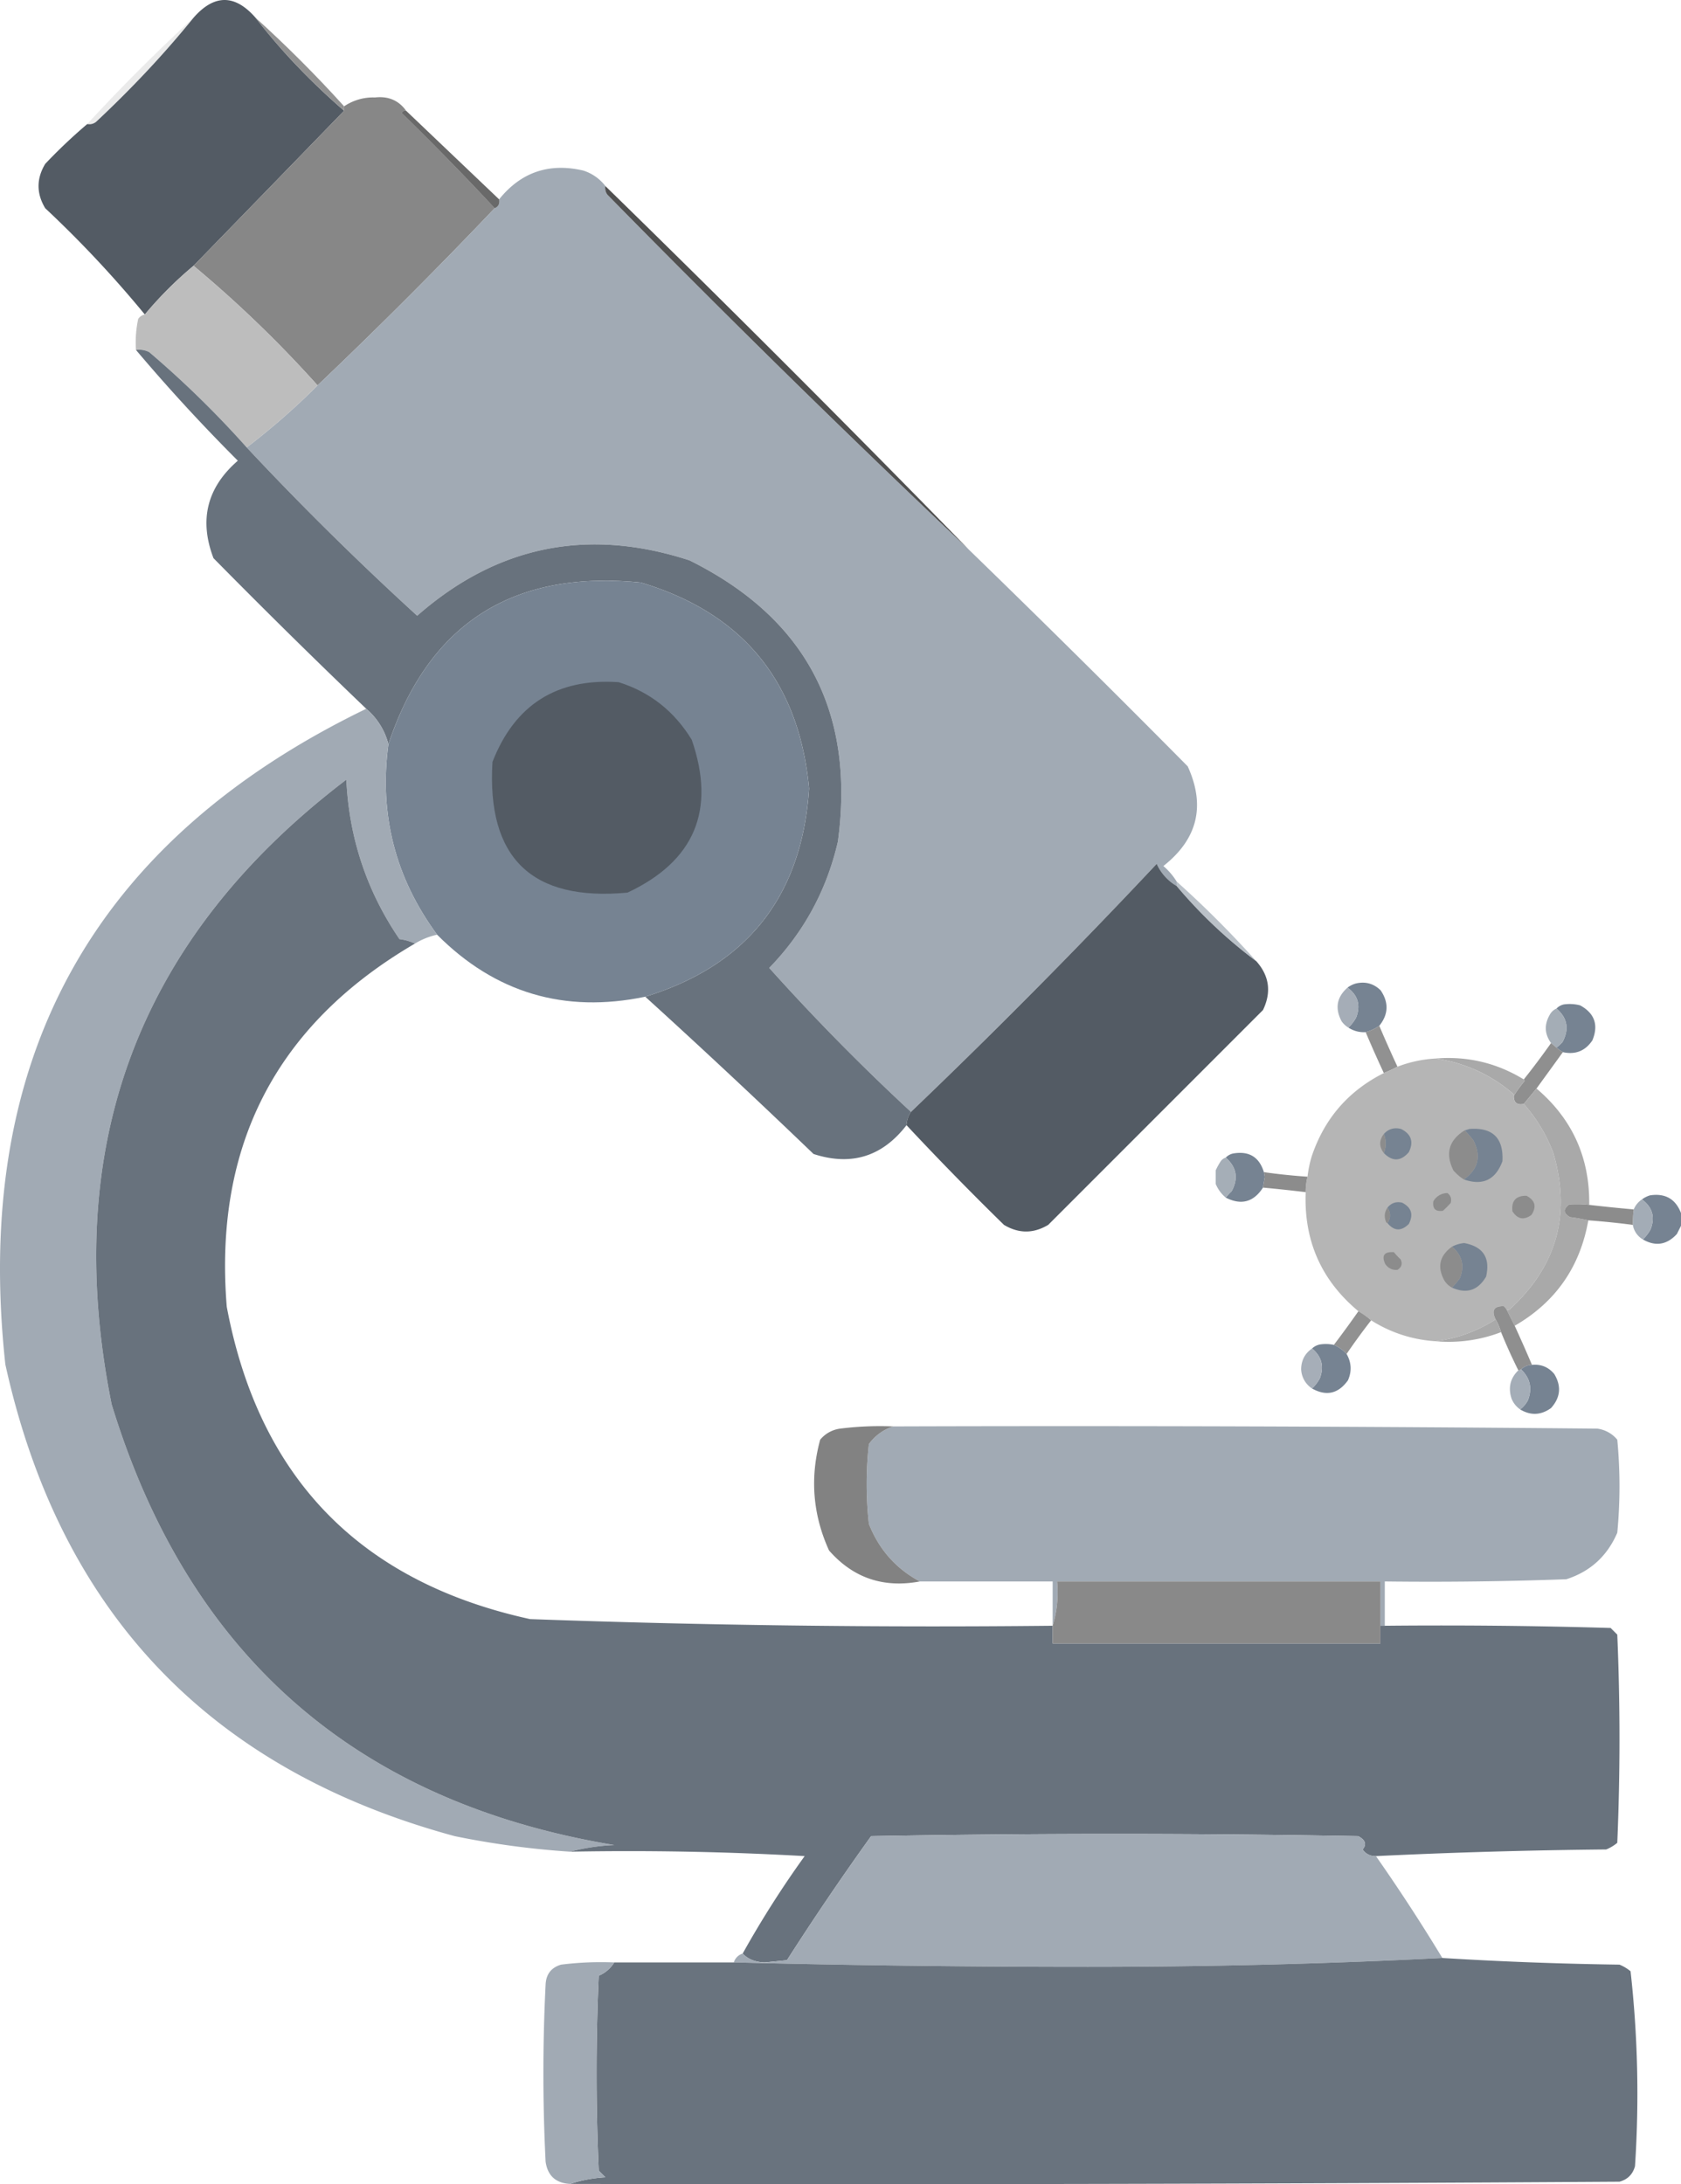
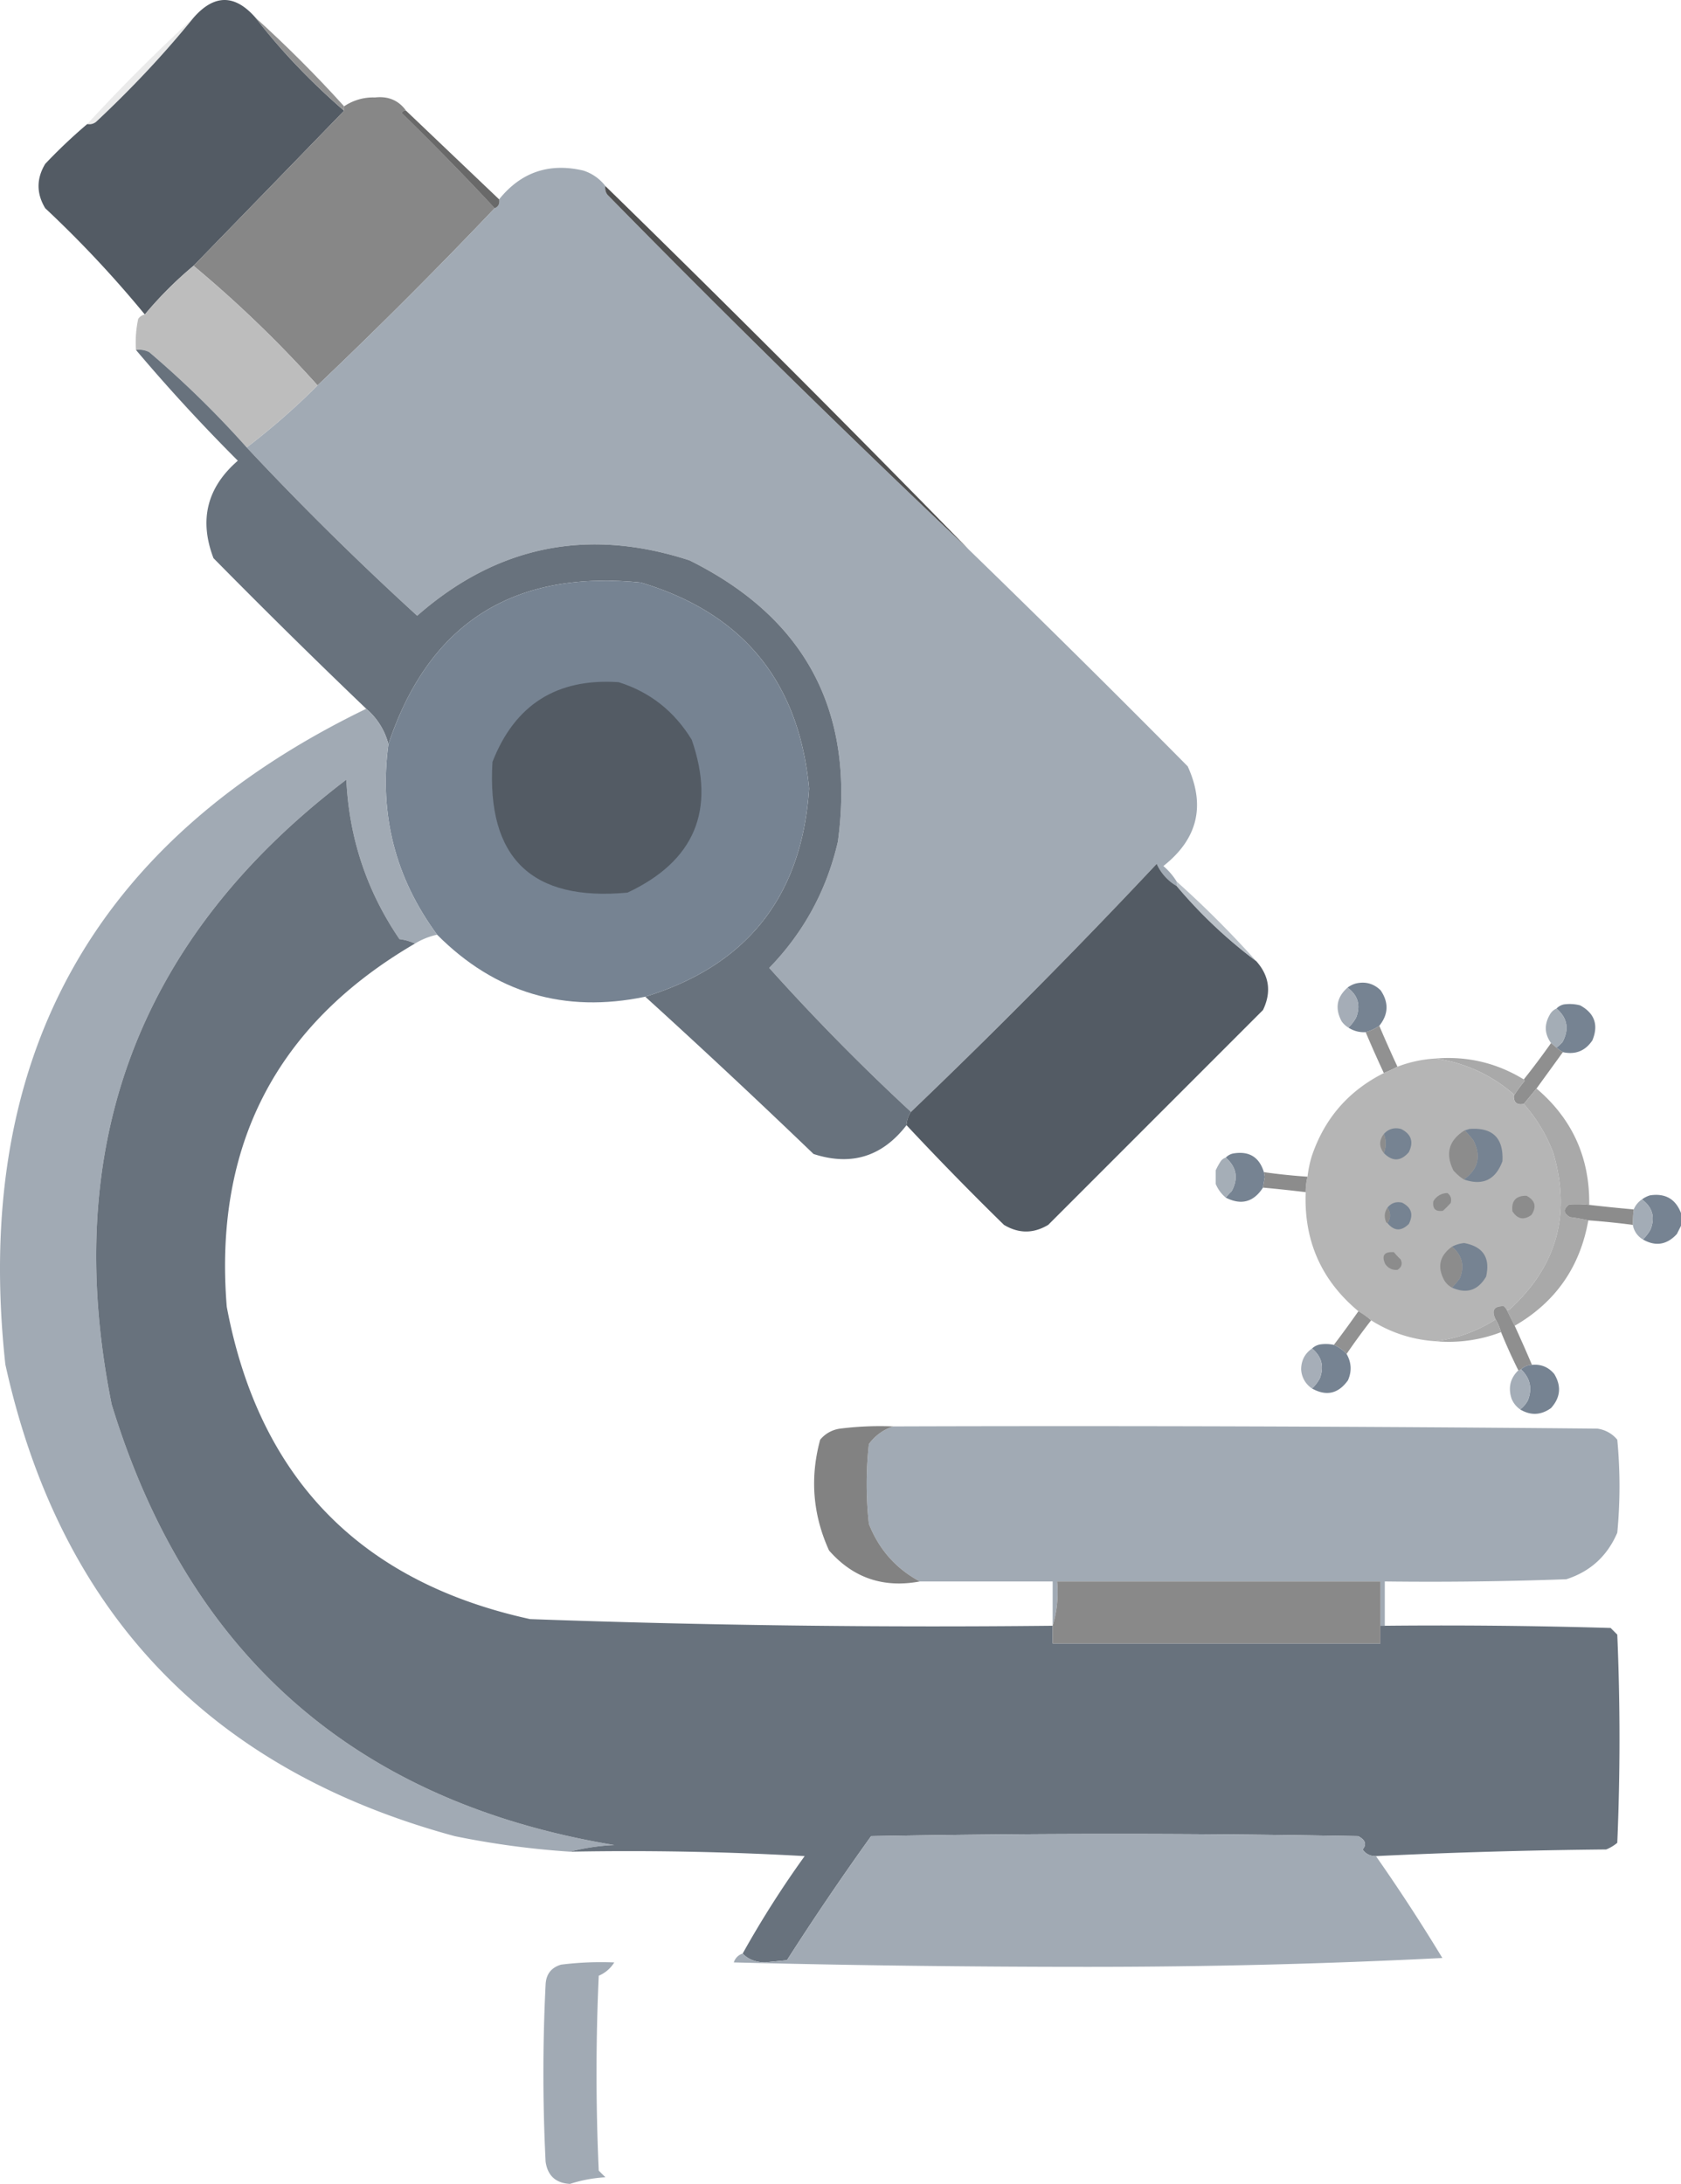
<svg xmlns="http://www.w3.org/2000/svg" id="Group_10294" data-name="Group 10294" width="1849.826" height="2402.771" viewBox="0 0 1849.826 2402.771">
  <defs>
    <style>
      .cls-1, .cls-3 {
        fill: #768392;
      }

      .cls-1, .cls-10, .cls-11, .cls-12, .cls-13, .cls-14, .cls-15, .cls-16, .cls-17, .cls-18, .cls-19, .cls-2, .cls-20, .cls-21, .cls-22, .cls-23, .cls-24, .cls-25, .cls-26, .cls-27, .cls-28, .cls-29, .cls-3, .cls-30, .cls-31, .cls-32, .cls-4, .cls-5, .cls-6, .cls-7, .cls-8, .cls-9 {
        fill-rule: evenodd;
      }

      .cls-11, .cls-13, .cls-17, .cls-18, .cls-2, .cls-23, .cls-29, .cls-4 {
        fill: #a1aab4;
      }

      .cls-2 {
        opacity: 0.955;
      }

      .cls-3, .cls-7 {
        opacity: 0.999;
      }

      .cls-4 {
        opacity: 0.962;
      }

      .cls-12, .cls-14, .cls-15, .cls-16, .cls-31, .cls-5, .cls-6 {
        fill: #898989;
      }

      .cls-5 {
        opacity: 0.927;
      }

      .cls-6 {
        opacity: 0.944;
      }

      .cls-7, .cls-9 {
        fill: #a9a9a9;
      }

      .cls-8 {
        fill: #b5b5b5;
        opacity: 0.996;
      }

      .cls-10 {
        fill: #8c8c8c;
      }

      .cls-11 {
        opacity: 0.956;
      }

      .cls-12 {
        opacity: 0.965;
      }

      .cls-13 {
        opacity: 0.97;
      }

      .cls-14 {
        opacity: 0.972;
      }

      .cls-15 {
        opacity: 0.948;
      }

      .cls-16 {
        opacity: 0.922;
      }

      .cls-17 {
        opacity: 0.953;
      }

      .cls-18 {
        opacity: 0.964;
      }

      .cls-19 {
        fill: #535b64;
      }

      .cls-20, .cls-21, .cls-22 {
        fill: #878787;
      }

      .cls-20 {
        opacity: 0.169;
      }

      .cls-21 {
        opacity: 0.906;
      }

      .cls-24 {
        fill: #2b2b2b;
        opacity: 0.706;
      }

      .cls-25 {
        fill: #bdbdbd;
      }

      .cls-26 {
        fill: #4c4c4c;
        opacity: 0.969;
      }

      .cls-27, .cls-28, .cls-32 {
        fill: #68727d;
      }

      .cls-28 {
        opacity: 0.997;
      }

      .cls-29 {
        opacity: 0.733;
      }

      .cls-30 {
        fill: #828282;
      }

      .cls-32 {
        opacity: 0.985;
      }
    </style>
  </defs>
  <g id="cancer" transform="translate(1337.826 1081)">
    <g id="Group_10240" data-name="Group 10240" transform="translate(145)">
      <path id="Path_2084" data-name="Path 2084" class="cls-1" d="M323.539,24.5q17.291,12.643,9.5,33a45.745,45.745,0,0,1-8.5,11,31.353,31.353,0,0,0,19,5,51.252,51.252,0,0,0,15-7q15.132-18.87,1.5-39-11.565-11.292-27.5-7.5A28.518,28.518,0,0,0,323.539,24.5Z" transform="translate(-323.539 -19.047)" />
    </g>
    <g id="Group_10241" data-name="Group 10241" transform="translate(134.118 5.453)">
      <path id="Path_2085" data-name="Path 2085" class="cls-2" d="M365.463,24.5q-17.789,15.758-6.5,37a24.98,24.98,0,0,0,7.5,7,45.745,45.745,0,0,0,8.5-11Q382.752,37.143,365.463,24.5Z" transform="translate(-354.58 -24.5)" />
    </g>
    <g id="Group_10242" data-name="Group 10242" transform="translate(375 23.488)">
      <path id="Path_2086" data-name="Path 2086" class="cls-3" d="M93.834,47.5q18.087,15.69,6.5,37a54.547,54.547,0,0,1-6.5,6,40.954,40.954,0,0,0,7,5q20.751,4.5,32.5-13,10.43-25.371-13.5-38.5a45.7,45.7,0,0,0-18-1A15.873,15.873,0,0,0,93.834,47.5Z" transform="translate(-93.834 -42.535)" />
    </g>
    <g id="Group_10243" data-name="Group 10243" transform="translate(363.238 28.453)">
      <path id="Path_2087" data-name="Path 2087" class="cls-4" d="M137.237,47.5a15.264,15.264,0,0,0-7.5,7q-9.218,16.092,1.5,31l6,5a54.547,54.547,0,0,0,6.5-6Q155.325,63.19,137.237,47.5Z" transform="translate(-125.475 -47.5)" />
    </g>
    <g id="Group_10244" data-name="Group 10244" transform="translate(165 47.453)">
      <path id="Path_2088" data-name="Path 2088" class="cls-5" d="M326.5,66.5a51.252,51.252,0,0,1-15,7q9.592,22.683,20,45a155.308,155.308,0,0,0,15-7Q336.088,89.177,326.5,66.5Z" transform="translate(-311.5 -66.5)" />
    </g>
    <g id="Group_10245" data-name="Group 10245" transform="translate(327.996 66.453)">
      <path id="Path_2089" data-name="Path 2089" class="cls-6" d="M170.5,85.5q-14.471,20.46-30,40a2.259,2.259,0,0,0,1,1.5,165.662,165.662,0,0,0-12,16.5q-.215,11.171,11,9l14-17q14.482-19.942,29-40a40.954,40.954,0,0,1-7-5Z" transform="translate(-129.5 -85.5)" />
    </g>
    <g id="Group_10246" data-name="Group 10246" transform="translate(242 82.87)">
      <path id="Path_2090" data-name="Path 2090" class="cls-7" d="M171.5,102.5a165.2,165.2,0,0,1,85.5,39,2.428,2.428,0,0,1,.5,2,165.667,165.667,0,0,1,12-16.5,2.259,2.259,0,0,1-1-1.5Q223.83,98.209,171.5,102.5Z" transform="translate(-171.5 -101.917)" />
    </g>
    <g id="Group_10247" data-name="Group 10247" transform="translate(98.842 83.453)">
      <path id="Path_2091" data-name="Path 2091" class="cls-8" d="M274.956,102.5a136.71,136.71,0,0,0-42,9,155.308,155.308,0,0,1-15,7q-58.641,29.41-79.5,92a129.662,129.662,0,0,0-4.5,22,66.583,66.583,0,0,0-2,17q-3.189,80.094,58,131a81.549,81.549,0,0,1,14,10,149.113,149.113,0,0,0,71,23,157.985,157.985,0,0,0,66-24q-7.179-15.014,9-14.5a14.7,14.7,0,0,1,3,3.5q1.934,1.5,4-.5,77.076-70.756,47.5-171.5a170.914,170.914,0,0,0-32.5-54q-11.214,2.171-11-9a2.428,2.428,0,0,0-.5-2A165.2,165.2,0,0,0,274.956,102.5Z" transform="translate(-131.798 -102.5)" />
    </g>
    <g id="Group_10248" data-name="Group 10248" transform="translate(320 116.453)">
      <path id="Path_2092" data-name="Path 2092" class="cls-9" d="M133.482,135.5l-14,17a170.914,170.914,0,0,1,32.5,54q29.576,100.743-47.5,171.5-2.067,2-4,.5,4.509,9.051,9,18,67.385-38.937,81-116-9.711-2.2-20-3.5-11.359-6.281-1-14a130.706,130.706,0,0,1,22,.5Q192.527,185.609,133.482,135.5Z" transform="translate(-100.482 -135.5)" />
    </g>
    <g id="Group_10249" data-name="Group 10249" transform="translate(273 160.739)">
      <path id="Path_2093" data-name="Path 2093" class="cls-1" d="M196.9,181.5q4.875,5.144,9.5,11,13.29,26.166-10.5,43,31.091,10.828,42.5-20,2.015-38.485-36.5-35.5A42.469,42.469,0,0,1,196.9,181.5Z" transform="translate(-195.9 -179.785)" />
    </g>
    <g id="Group_10250" data-name="Group 10250" transform="translate(185 160.212)">
      <path id="Path_2094" data-name="Path 2094" class="cls-1" d="M296.263,185.5a28.559,28.559,0,0,1,0,21q14.208,14.368,27.5-1,8.283-17-8.5-25.5Q303.867,177.108,296.263,185.5Z" transform="translate(-296.263 -179.259)" />
    </g>
    <g id="Group_10251" data-name="Group 10251" transform="translate(256.827 162.453)">
      <path id="Path_2095" data-name="Path 2095" class="cls-10" d="M240.409,181.5q-26.13,16.159-12.5,44a51.459,51.459,0,0,0,11.5,10q23.79-16.835,10.5-43Q245.285,186.644,240.409,181.5Z" transform="translate(-223.237 -181.5)" />
    </g>
    <g id="Group_10252" data-name="Group 10252" transform="translate(181 166.453)">
      <path id="Path_2096" data-name="Path 2096" class="cls-10" d="M328.5,185.5q-8,10.5,0,21A28.559,28.559,0,0,0,328.5,185.5Z" transform="translate(-324.5 -185.5)" />
    </g>
    <g id="Group_10253" data-name="Group 10253" transform="translate(11 187.24)">
      <path id="Path_2097" data-name="Path 2097" class="cls-1" d="M457.5,211.5q17.964,15.705,6.5,37a63.706,63.706,0,0,0-6.5,7q25.529,12.993,41-11,.875-5.756,2-11.5a36.391,36.391,0,0,0-1-5.5q-7.666-25.1-34-20.5A15.87,15.87,0,0,0,457.5,211.5Z" transform="translate(-457.5 -206.286)" />
    </g>
    <g id="Group_10254" data-name="Group 10254" transform="translate(0 192.453)">
      <path id="Path_2098" data-name="Path 2098" class="cls-11" d="M500.534,211.5a10.892,10.892,0,0,0-5.5,4,74.482,74.482,0,0,0-5.5,10v15a39.049,39.049,0,0,0,11,15,63.706,63.706,0,0,1,6.5-7Q518.5,227.206,500.534,211.5Z" transform="translate(-489.534 -211.5)" />
    </g>
    <g id="Group_10255" data-name="Group 10255" transform="translate(52 208.453)">
      <path id="Path_2099" data-name="Path 2099" class="cls-12" d="M411.5,227.5a36.391,36.391,0,0,1,1,5.5q-1.125,5.745-2,11.5,23.547,2.172,47,5a66.583,66.583,0,0,1,2-17Q435.341,230.871,411.5,227.5Z" transform="translate(-410.5 -227.5)" />
    </g>
    <g id="Group_10256" data-name="Group 10256" transform="translate(239.281 231.453)">
      <path id="Path_2100" data-name="Path 2100" class="cls-10" d="M268.183,250.5a17.985,17.985,0,0,0-15.5,9q-1.75,12.25,10.5,10.5,4.524-4.1,8.5-8.5Q273.69,254.69,268.183,250.5Z" transform="translate(-252.464 -250.5)" />
    </g>
    <g id="Group_10257" data-name="Group 10257" transform="translate(469 233.437)">
      <path id="Path_2101" data-name="Path 2101" class="cls-1" d="M-.5,257.5q17.3,12.68,9.5,33a45.734,45.734,0,0,1-8.5,11q20.973,12.024,37.5-6l4.5-9v-14q-8.934-23.232-34-19.5A28.5,28.5,0,0,0-.5,257.5Z" transform="translate(0.5 -252.483)" />
    </g>
    <g id="Group_10258" data-name="Group 10258" transform="translate(326.303 234.448)">
      <path id="Path_2102" data-name="Path 2102" class="cls-10" d="M176.373,253.5q-17.457-.294-15.5,17,8.41,13.238,21,4Q190.613,260.984,176.373,253.5Z" transform="translate(-160.676 -253.495)" />
    </g>
    <g id="Group_10259" data-name="Group 10259" transform="translate(458.995 238.453)">
      <path id="Path_2103" data-name="Path 2103" class="cls-13" d="M40.58,257.5a24.076,24.076,0,0,0-9,11,124.913,124.913,0,0,0-1,17,22.907,22.907,0,0,0,11,16,45.734,45.734,0,0,0,8.5-11Q57.883,270.18,40.58,257.5Z" transform="translate(-30.575 -257.5)" />
    </g>
    <g id="Group_10260" data-name="Group 10260" transform="translate(189 241.486)">
      <path id="Path_2104" data-name="Path 2104" class="cls-1" d="M296.273,266.5q5.574,8.742,0,17,10.865,13.425,23.5,1,8.008-15.7-7.5-23.5Q302.427,258.864,296.273,266.5Z" transform="translate(-296.273 -260.533)" />
    </g>
    <g id="Group_10261" data-name="Group 10261" transform="translate(384.059 243.706)">
      <path id="Path_2105" data-name="Path 2105" class="cls-14" d="M77.441,280.5q24.582,1.807,49,5a124.913,124.913,0,0,1,1-17q-24.539-2.17-49-5a130.706,130.706,0,0,0-22-.5q-10.359,7.719,1,14Q67.731,278.3,77.441,280.5Z" transform="translate(-51.5 -262.752)" />
    </g>
    <g id="Group_10262" data-name="Group 10262" transform="translate(186.026 247.453)">
      <path id="Path_2106" data-name="Path 2106" class="cls-10" d="M322.687,266.5q-5.068,7.385-1.5,16a2.259,2.259,0,0,0,1.5,1Q328.261,275.242,322.687,266.5Z" transform="translate(-319.713 -266.5)" />
    </g>
    <g id="Group_10263" data-name="Group 10263" transform="translate(260 286.453)">
      <path id="Path_2107" data-name="Path 2107" class="cls-1" d="M212.641,309.5q16.889,14.292,8.5,35a123.207,123.207,0,0,1-8.5,10q23.988,10.755,37.5-12,7.229-31.056-24-37A35.217,35.217,0,0,0,212.641,309.5Z" transform="translate(-212.641 -305.5)" />
    </g>
    <g id="Group_10264" data-name="Group 10264" transform="translate(247.066 290.453)">
      <path id="Path_2108" data-name="Path 2108" class="cls-10" d="M253.15,309.5q-20.506,14.769-8.5,37a21.528,21.528,0,0,0,8.5,8,123.21,123.21,0,0,0,8.5-10Q270.038,323.791,253.15,309.5Z" transform="translate(-240.216 -309.5)" />
    </g>
    <g id="Group_10265" data-name="Group 10265" transform="translate(184.692 296.39)">
      <path id="Path_2109" data-name="Path 2109" class="cls-10" d="M318.211,315.5q-15.83-.971-9.5,13,5.1,7.178,13.5,6.5,6.843-4.387,3.5-11.5A84.015,84.015,0,0,1,318.211,315.5Z" transform="translate(-306.903 -315.437)" />
    </g>
    <g id="Group_10266" data-name="Group 10266" transform="translate(305.794 355.936)">
      <path id="Path_2110" data-name="Path 2110" class="cls-15" d="M165.706,389.5a65.869,65.869,0,0,1,6,14q8.73,21.453,19,42a5.727,5.727,0,0,0,3-1,17.564,17.564,0,0,1,12-5q-9.209-21.624-19-43-4.491-8.949-9-18a14.7,14.7,0,0,0-3-3.5Q158.527,374.486,165.706,389.5Z" transform="translate(-163.5 -374.983)" />
    </g>
    <g id="Group_10267" data-name="Group 10267" transform="translate(130 361.453)">
      <path id="Path_2111" data-name="Path 2111" class="cls-16" d="M367.5,380.5q-13.133,18.766-27,37a41.286,41.286,0,0,1,14,10q12.932-18.928,27-37A81.549,81.549,0,0,0,367.5,380.5Z" transform="translate(-340.5 -380.5)" />
    </g>
    <g id="Group_10268" data-name="Group 10268" transform="translate(242 370.453)">
      <path id="Path_2112" data-name="Path 2112" class="cls-9" d="M263.5,389.5a157.985,157.985,0,0,1-66,24,160.373,160.373,0,0,0,72-10A65.869,65.869,0,0,0,263.5,389.5Z" transform="translate(-197.5 -389.5)" />
    </g>
    <g id="Group_10269" data-name="Group 10269" transform="translate(106 397.511)">
      <path id="Path_2113" data-name="Path 2113" class="cls-1" d="M363.054,421.5q16.006,13.3,8.5,33a46.366,46.366,0,0,1-8.5,11q23.616,13.161,39.5-9,6.566-14.826-1.5-29a41.286,41.286,0,0,0-14-10,42.34,42.34,0,0,0-15-.5A17.448,17.448,0,0,0,363.054,421.5Z" transform="translate(-363.054 -416.557)" />
    </g>
    <g id="Group_10270" data-name="Group 10270" transform="translate(94 402.453)">
      <path id="Path_2114" data-name="Path 2114" class="cls-17" d="M406.6,421.5q-11.622,7.982-12,22.5a26.556,26.556,0,0,0,12,21.5,46.366,46.366,0,0,0,8.5-11Q422.61,434.8,406.6,421.5Z" transform="translate(-394.604 -421.5)" />
    </g>
    <g id="Group_10271" data-name="Group 10271" transform="translate(335 420.295)">
      <path id="Path_2115" data-name="Path 2115" class="cls-3" d="M146.711,439.5a17.564,17.564,0,0,0-12,5q15.092,14.375,7.5,34a30.448,30.448,0,0,1-8.5,10q17.361,10.449,34-1.5,15.607-17.461,3.5-37.5Q161.607,438.074,146.711,439.5Z" transform="translate(-133.711 -439.342)" />
    </g>
    <g id="Group_10272" data-name="Group 10272" transform="translate(323.734 425.453)">
      <path id="Path_2116" data-name="Path 2116" class="cls-18" d="M177.725,444.5a5.727,5.727,0,0,1-3,1q-13.311,13-7.5,31a25.984,25.984,0,0,0,9.5,12,30.448,30.448,0,0,0,8.5-10Q192.817,458.875,177.725,444.5Z" transform="translate(-165.459 -444.5)" />
    </g>
  </g>
  <g id="microscope" transform="translate(0 0)">
    <g id="Group_10273" data-name="Group 10273" transform="translate(42.428)">
      <path id="Path_2117" data-name="Path 2117" class="cls-19" d="M533.06,28.993q-47.1,58.248-107.209,114.519a11.828,11.828,0,0,1-9.746,2.437,584.5,584.5,0,0,0-46.295,43.858q-14.62,24.366,0,48.732A1232.186,1232.186,0,0,1,479.456,355.494a417.746,417.746,0,0,1,53.6-53.6q85.517-87.877,165.687-170.56Q642.58,82.591,601.284,28.993,567.17-9.993,533.06,28.993Z" transform="translate(-362.5 -9.5)" />
    </g>
    <g id="Group_10274" data-name="Group 10274" transform="translate(96.033 19.493)">
      <path id="Path_2118" data-name="Path 2118" class="cls-20" d="M513.456,13.5Q452.544,69.542,396.5,130.456a11.827,11.827,0,0,0,9.746-2.437Q466.347,71.748,513.456,13.5Z" transform="translate(-396.5 -13.5)" />
    </g>
    <g id="Group_10275" data-name="Group 10275" transform="translate(281.213 19.493)">
      <path id="Path_2119" data-name="Path 2119" class="cls-21" d="M362.5,13.5q41.292,53.6,97.463,102.336v-4.873Q413.67,59.795,362.5,13.5Z" transform="translate(-362.5 -13.5)" />
    </g>
    <g id="Group_10276" data-name="Group 10276" transform="translate(212.988 106.913)">
      <path id="Path_2120" data-name="Path 2120" class="cls-22" d="M494.187,41.482v4.873Q414.014,129.039,328.5,216.916A1301.687,1301.687,0,0,1,464.948,348.491q99.9-95.027,194.926-194.926Q610.19,100.217,557.538,48.792a4.453,4.453,0,0,1,4.873-2.437Q550.234,29.335,528.3,31.736A57.071,57.071,0,0,0,494.187,41.482Z" transform="translate(-328.5 -31.439)" />
    </g>
    <g id="Group_10277" data-name="Group 10277" transform="translate(271.466 184.645)">
      <path id="Path_2121" data-name="Path 2121" class="cls-23" d="M447.67,82.037q1.257,7.248-4.873,9.746-95.027,99.9-194.926,194.926a766.724,766.724,0,0,1-77.97,68.224q90,96.094,187.616,185.18,131.736-115.625,299.7-60.914Q849.3,574.592,820.467,788.645,801.9,868.855,744.933,927.53q74.267,82.8,155.941,158.378,138.841-132.745,270.46-272.9a53.434,53.434,0,0,0,21.929,24.366V832.5a71.629,71.629,0,0,0-14.62-17.056q56.5-44.465,26.8-109.646Q1085.8,584.935,964.225,467.017,762.6,276.372,567.063,77.164a11.834,11.834,0,0,1-2.437-9.746A49.609,49.609,0,0,0,540.26,50.362Q483.734,37.243,447.67,82.037Z" transform="translate(-169.9 -47.39)" />
    </g>
    <g id="Group_10278" data-name="Group 10278" transform="translate(442.027 121.762)">
      <path id="Path_2122" data-name="Path 2122" class="cls-24" d="M332.329,34.554a4.453,4.453,0,0,0-4.873,2.437q52.652,51.425,102.336,104.773,6.126-2.5,4.873-9.746Z" transform="translate(-327.456 -34.486)" />
    </g>
    <g id="Group_10279" data-name="Group 10279" transform="translate(149.343 292.389)">
      <path id="Path_2123" data-name="Path 2123" class="cls-25" d="M432.146,69.5a417.742,417.742,0,0,0-53.6,53.6,11,11,0,0,0-7.31,4.873A121.514,121.514,0,0,0,368.8,162.09a24.034,24.034,0,0,1,14.62,2.437A1089.455,1089.455,0,0,1,490.624,269.3a766.737,766.737,0,0,0,77.97-68.224A1301.686,1301.686,0,0,0,432.146,69.5Z" transform="translate(-368.5 -69.5)" />
    </g>
    <g id="Group_10280" data-name="Group 10280" transform="translate(665.981 204.673)">
      <path id="Path_2124" data-name="Path 2124" class="cls-26" d="M221.711,51.5a11.834,11.834,0,0,0,2.437,9.746Q419.69,260.453,621.309,451.1,423.946,248.86,221.711,51.5Z" transform="translate(-221.5 -51.5)" />
    </g>
    <g id="Group_10281" data-name="Group 10281" transform="translate(149.637 384.721)">
      <path id="Path_2125" data-name="Path 2125" class="cls-27" d="M234.5,88.705q53.193,62.961,112.083,121.829-50.876,44.092-26.8,107.209,83.1,84.318,168.124,165.687a76.245,76.245,0,0,1,24.366,38.985q66.475-199.066,277.77-177.87,168.613,50.5,185.18,226.6-11.747,177.29-180.307,229.038,93.4,84.837,185.18,173,62.264,20.263,102.336-31.676a27.908,27.908,0,0,1,4.873-14.619q-81.672-75.583-155.941-158.378,56.972-58.675,75.534-138.885,28.829-214.051-163.251-309.445-167.963-54.713-299.7,60.914-97.614-89.084-187.617-185.18A1089.462,1089.462,0,0,0,249.12,91.142,24.034,24.034,0,0,0,234.5,88.705Z" transform="translate(-234.5 -88.447)" />
    </g>
    <g id="Group_10282" data-name="Group 10282" transform="translate(424.555 638.78)">
      <path id="Path_2126" data-name="Path 2126" class="cls-1" d="M260.352,320.492q-15.541,115.7,53.6,209.546Q409.539,626.051,543,598.261,711.558,546.516,723.3,369.223q-16.564-176.1-185.18-226.6Q326.827,121.423,260.352,320.492Z" transform="translate(-257.5 -140.581)" />
    </g>
    <g id="Group_10283" data-name="Group 10283" transform="translate(541.38 749.992)">
      <path id="Path_2127" data-name="Path 2127" class="cls-19" d="M421.243,163.876q-101.927-6.937-138.885,87.717-9.576,158.548,148.631,143.758,110.772-52.075,70.661-168.124Q472.857,180.065,421.243,163.876Z" transform="translate(-281.812 -163.403)" />
    </g>
    <g id="Group_10284" data-name="Group 10284" transform="translate(0 779.705)">
      <path id="Path_2128" data-name="Path 2128" class="cls-23" d="M704.542,169.5Q252.822,388.1,307.379,890.727,397.6,1300.13,802,1409.718a937.416,937.416,0,0,0,126.7,17.056,240.585,240.585,0,0,1,48.732-7.31q-426.6-70.831-553.1-484.879Q338.943,508.713,682.612,247.47q4.561,96.342,58.478,175.434a58.474,58.474,0,0,1,17.056,4.873,79.623,79.623,0,0,1,24.366-9.746q-69.15-93.85-53.6-209.546A76.245,76.245,0,0,0,704.542,169.5Z" transform="translate(-301.5 -169.5)" />
    </g>
    <g id="Group_10285" data-name="Group 10285" transform="translate(105.84 857.675)">
      <path id="Path_2129" data-name="Path 2129" class="cls-28" d="M595.867,1364.8q129.229-2.434,258.277,4.873a1100.307,1100.307,0,0,0-68.224,107.209q8.728,9.335,24.366,9.746,12.185-1.221,24.366-2.436,44.487-69.487,92.59-136.448,268.026-4.876,536.047,0,11.878,6.235,4.873,14.62a16.406,16.406,0,0,0,14.619,7.31q125.45-6.082,253.4-7.31a46.087,46.087,0,0,0,12.183-7.31q4.873-114.522,0-229.038l-7.31-7.31q-124.241-3.655-248.531-2.436h-4.873v19.492H1127.041v-19.492q-287.66,3.048-575.032-7.31Q271.285,1047.539,218.2,765.406q-21.725-266.023,207.109-399.6a58.472,58.472,0,0,0-17.056-4.873Q354.333,281.842,349.772,185.5,6.1,446.743,91.495,872.615,218,1286.667,644.6,1357.494A240.575,240.575,0,0,0,595.867,1364.8Z" transform="translate(-74.5 -185.5)" />
    </g>
    <g id="Group_10286" data-name="Group 10286" transform="translate(997.567 950.265)">
      <path id="Path_2130" data-name="Path 2130" class="cls-19" d="M158.726,477.4a27.908,27.908,0,0,0-4.873,14.619Q205.978,547.8,261.062,601.662q24.363,14.62,48.732,0L546.142,365.314q14.086-29.487-7.31-53.6a527.856,527.856,0,0,1-87.717-82.844A53.434,53.434,0,0,1,429.186,204.5Q297.567,344.649,158.726,477.4Z" transform="translate(-153.853 -204.5)" />
    </g>
    <g id="Group_10287" data-name="Group 10287" transform="translate(1294.829 969.758)">
      <path id="Path_2131" data-name="Path 2131" class="cls-29" d="M156.5,208.5v4.873a527.858,527.858,0,0,0,87.717,82.844A1118.451,1118.451,0,0,0,156.5,208.5Z" transform="translate(-156.5 -208.5)" />
    </g>
    <g id="Group_10288" data-name="Group 10288" transform="translate(953.707 1568.851)">
      <path id="Path_2132" data-name="Path 2132" class="cls-23" d="M103.74,331.743a52.585,52.585,0,0,0-26.8,19.492,395.744,395.744,0,0,0,0,87.717q16.615,42.177,56.041,63.351H279.174v48.732a124.785,124.785,0,0,0,4.873-48.732h355.74v48.732h4.873V502.3q99.931,1.221,199.8-2.436Q884.008,487.125,900.5,448.7a538.451,538.451,0,0,0,0-102.336,34.336,34.336,0,0,0-21.929-12.183Q491.163,330.524,103.74,331.743Z" transform="translate(-74.5 -331.437)" />
    </g>
    <g id="Group_10289" data-name="Group 10289" transform="translate(895.884 1568.854)">
      <path id="Path_2133" data-name="Path 2133" class="cls-30" d="M319.563,331.74a352.671,352.671,0,0,0-58.478,2.437,34.334,34.334,0,0,0-21.929,12.183q-17.1,62.747,9.746,121.829Q288.594,513.5,348.8,502.3q-39.429-21.176-56.041-63.351a395.743,395.743,0,0,1,0-87.717A52.585,52.585,0,0,1,319.563,331.74Z" transform="translate(-232.5 -331.438)" />
    </g>
    <g id="Group_10290" data-name="Group 10290" transform="translate(1158.381 1739.716)">
      <path id="Path_2134" data-name="Path 2134" class="cls-31" d="M128.5,415.232v19.493H489.113V366.5H133.373A124.784,124.784,0,0,1,128.5,415.232Z" transform="translate(-128.5 -366.5)" />
    </g>
    <g id="Group_10291" data-name="Group 10291" transform="translate(807.513 2017.485)">
      <path id="Path_2135" data-name="Path 2135" class="cls-23" d="M124.246,555.076a14.639,14.639,0,0,0-9.746,9.746Q308.193,569.7,504.352,569.7q197.421,0,389.852-9.746-34.729-57.286-73.1-112.083a16.406,16.406,0,0,1-14.62-7.31q7-8.384-4.873-14.62-268.026-4.876-536.047,0-48.105,66.957-92.59,136.448-12.185,1.221-24.366,2.436Q132.969,564.413,124.246,555.076Z" transform="translate(-114.5 -423.5)" />
    </g>
    <g id="Group_10292" data-name="Group 10292" transform="translate(627.207 2153.935)">
-       <path id="Path_2136" data-name="Path 2136" class="cls-32" d="M1030.473,451.5q-192.429,9.744-389.852,9.746-196.157,0-389.852-4.873H119.193a36.491,36.491,0,0,1-17.056,14.62q-4.876,107.212,0,214.419l7.31,7.31a155.136,155.136,0,0,0-38.985,7.31q577.476,1.221,1154.938-2.437,13.4-3.655,17.056-17.056a1211.519,1211.519,0,0,0-4.873-214.419,46.085,46.085,0,0,0-12.183-7.31Q1127.389,457.458,1030.473,451.5Z" transform="translate(-70.461 -451.5)" />
-     </g>
+       </g>
    <g id="Group_10293" data-name="Group 10293" transform="translate(597.967 2158.505)">
      <path id="Path_2137" data-name="Path 2137" class="cls-23" d="M379.472,452.74a352.652,352.652,0,0,0-58.478,2.437q-16.25,4.766-17.056,21.929-4.876,97.461,0,194.926,3.392,23.041,26.8,24.366a155.137,155.137,0,0,1,38.985-7.31l-7.31-7.31q-4.876-107.212,0-214.419A36.491,36.491,0,0,0,379.472,452.74Z" transform="translate(-301.5 -452.438)" />
    </g>
  </g>
</svg>